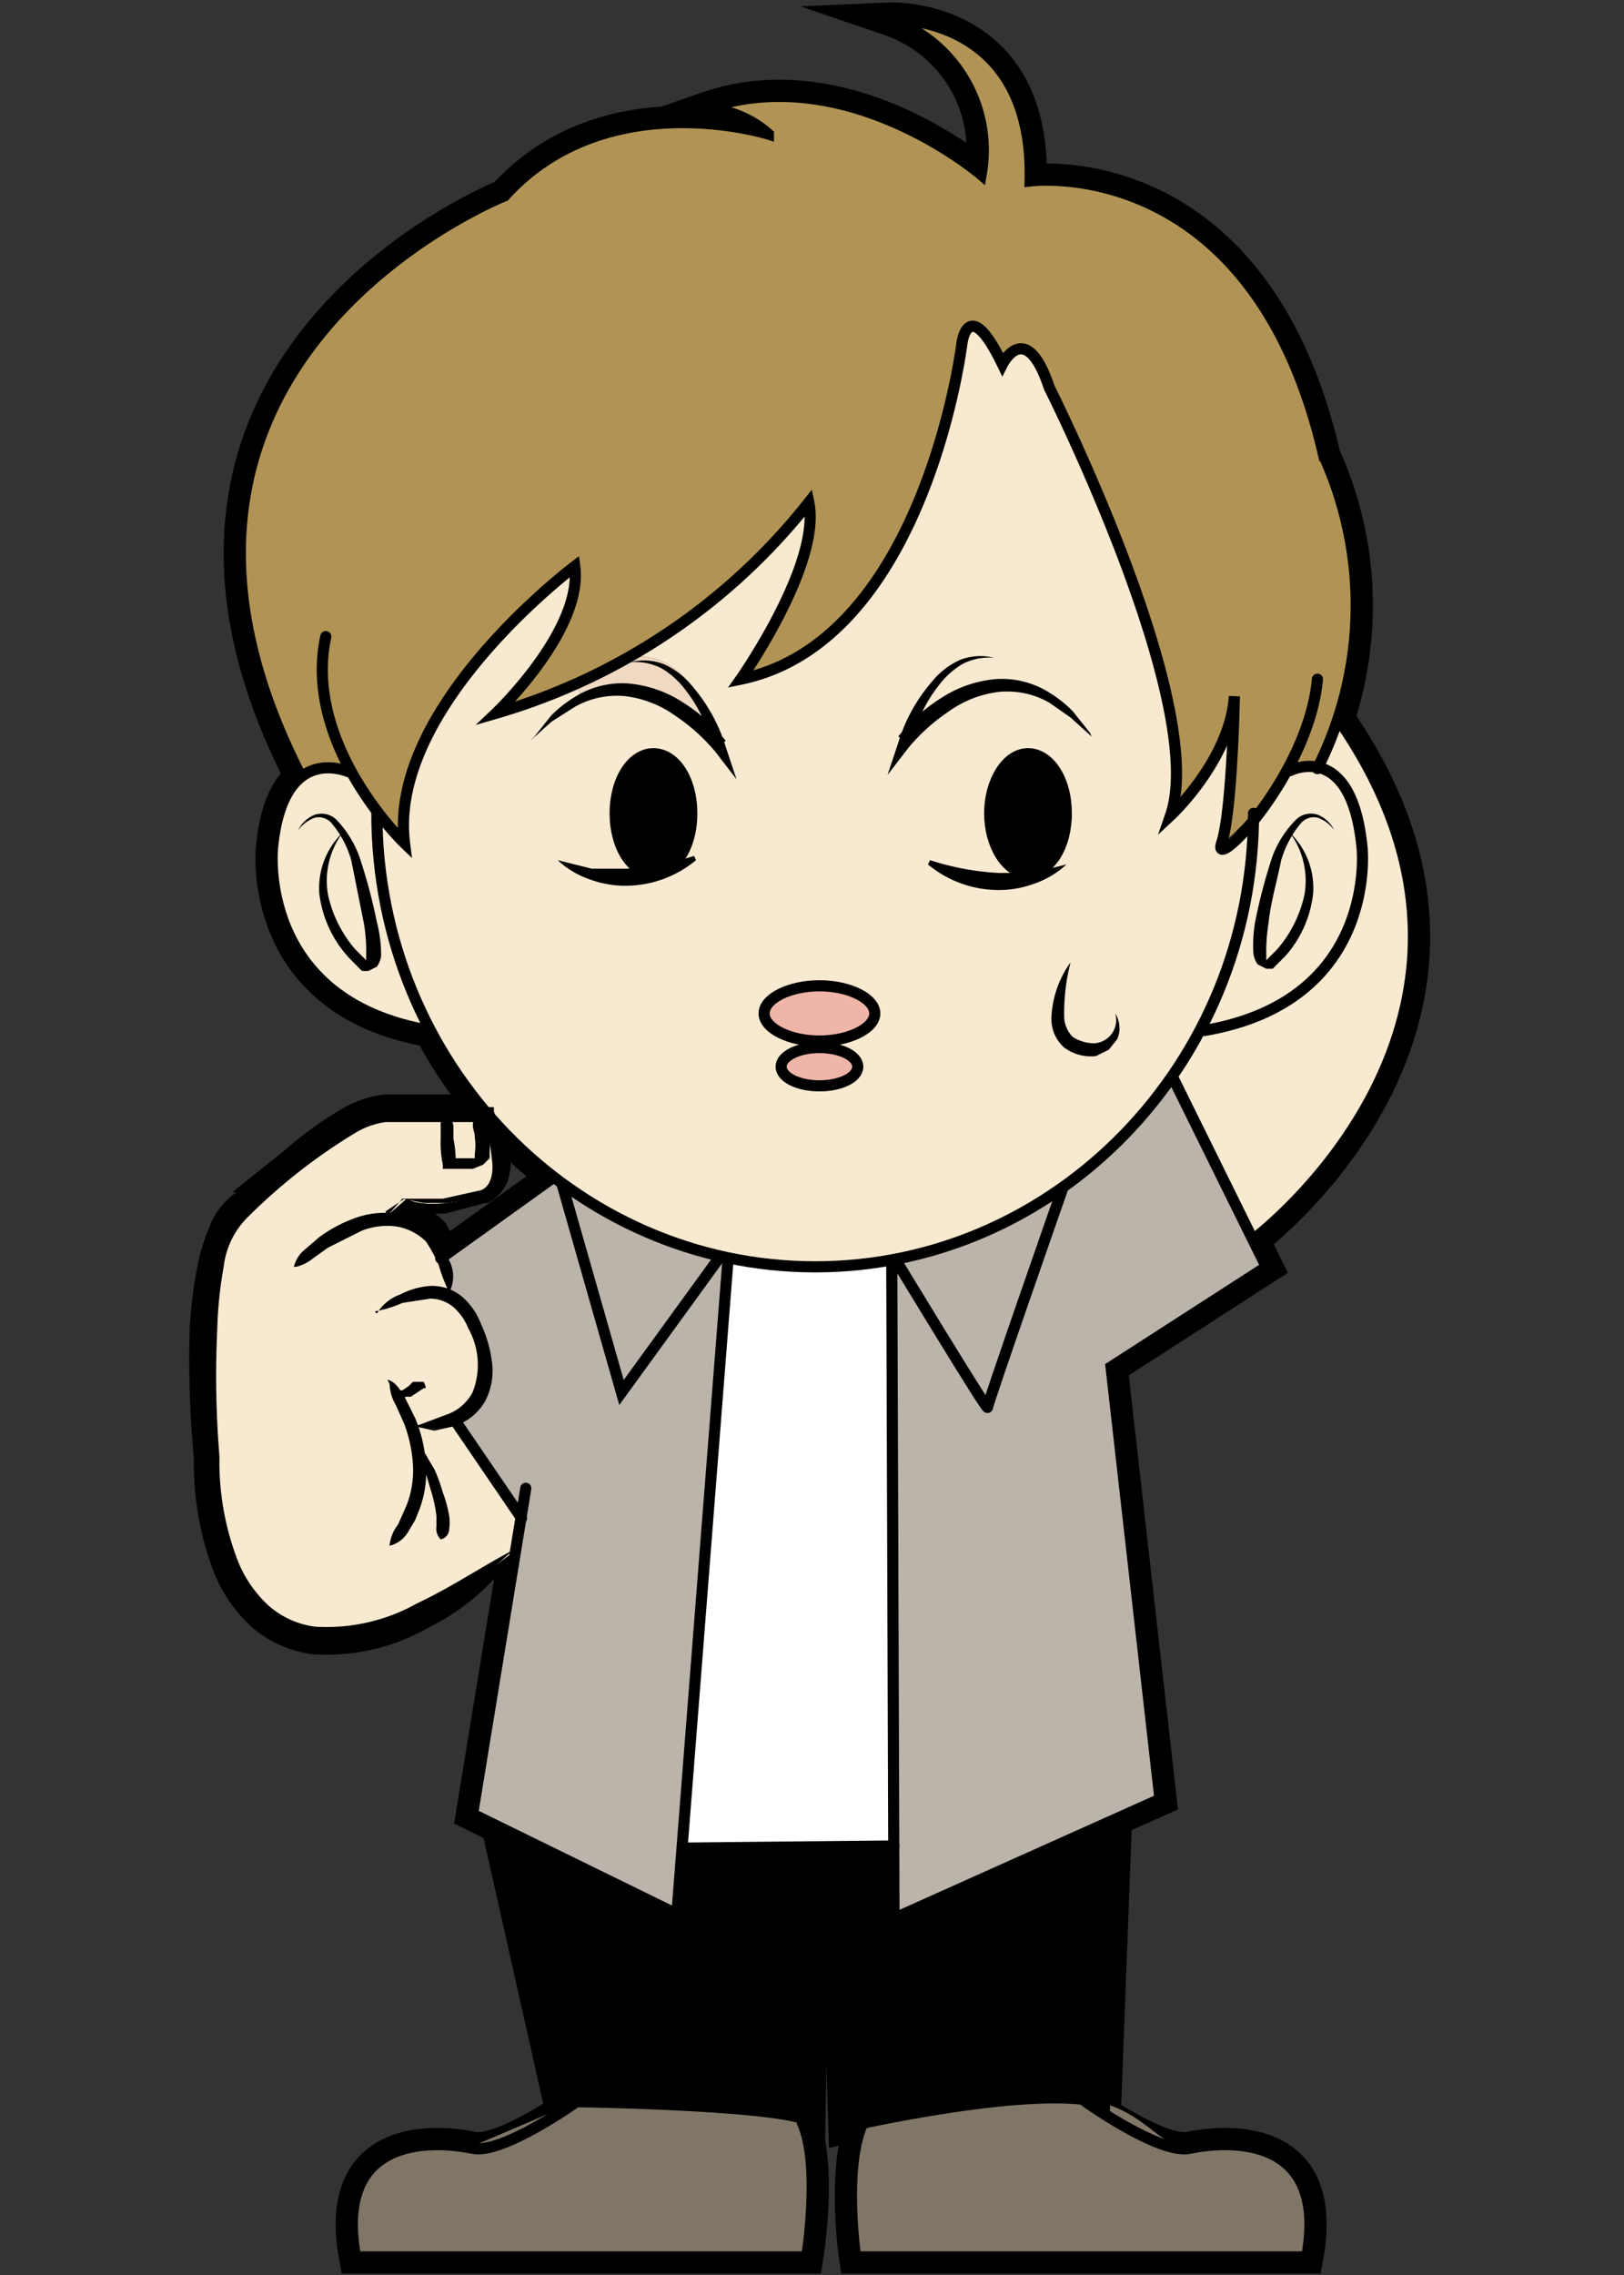
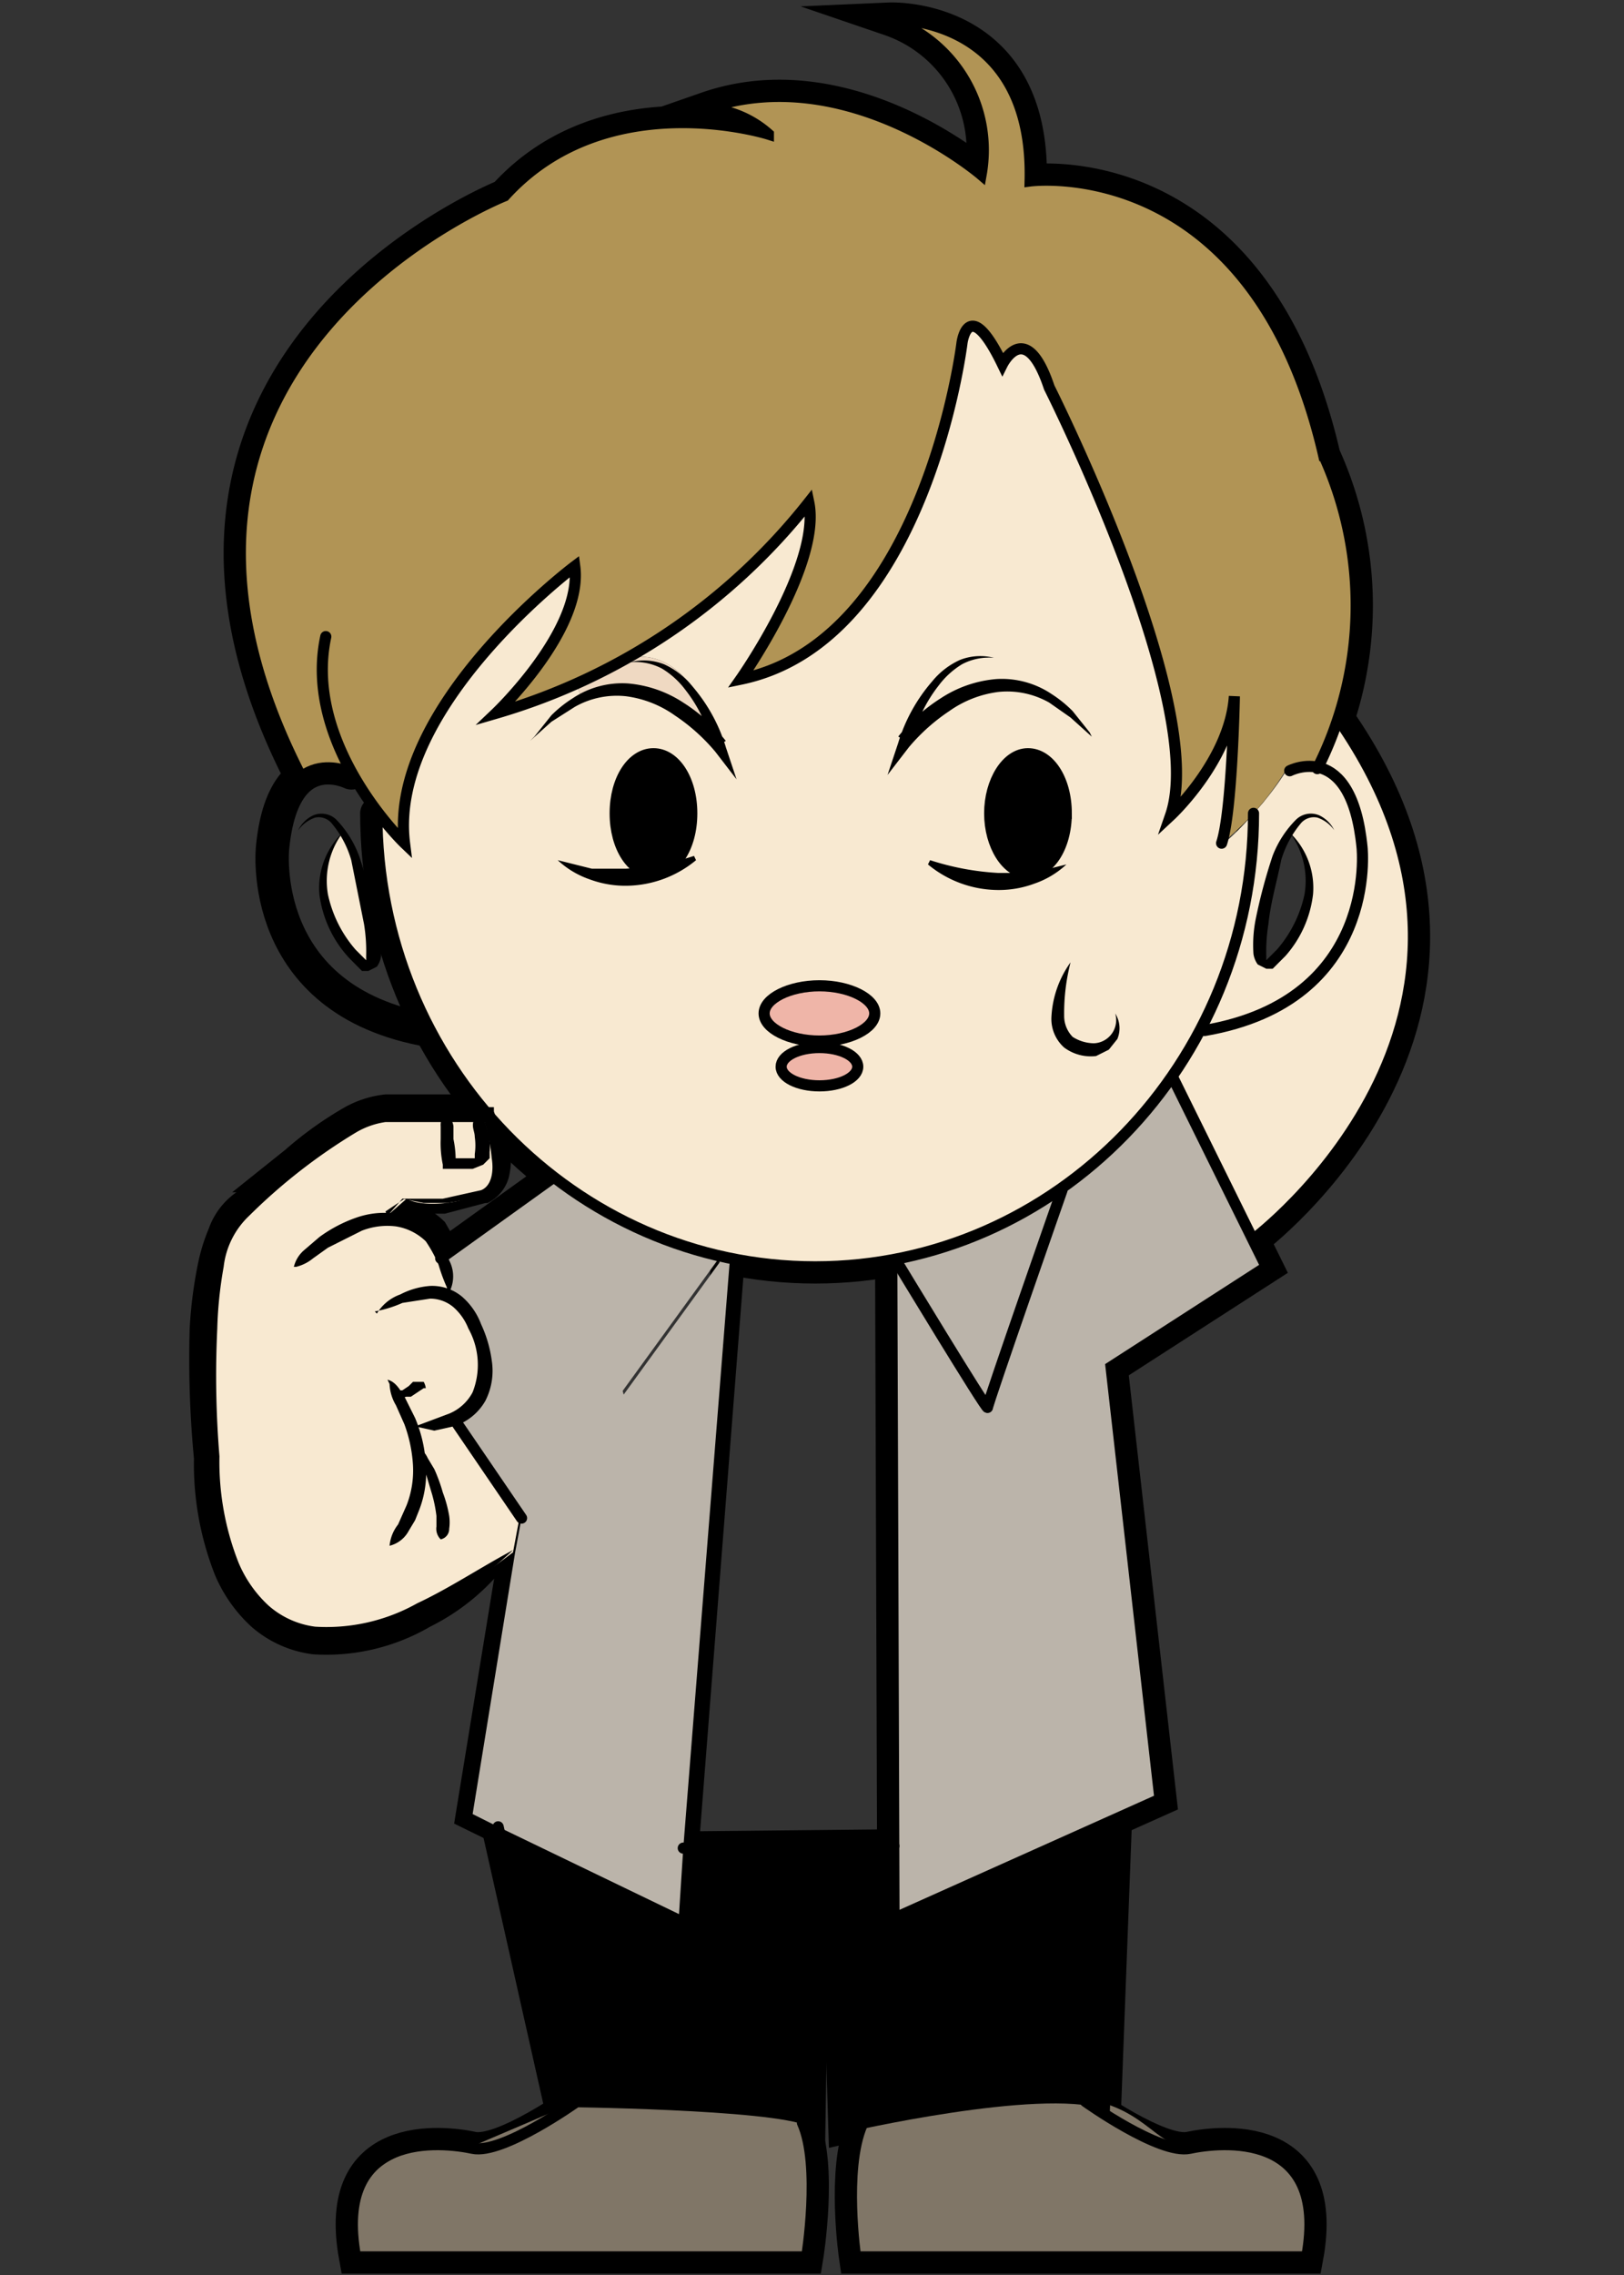
<svg xmlns="http://www.w3.org/2000/svg" height="140" viewBox="0 0 100 140" width="100">
  <rect x="0" y="0" width="100" height="140" fill="#333333" stroke="none" />
  <clipPath id="a">
    <path d="m0 0h76.65v140h-76.65z" />
  </clipPath>
  <clipPath id="b">
    <path d="m0 0h74.16v137.524h-74.16z" />
  </clipPath>
  <path d="m0 0h100v140h-100z" fill="none" />
  <g clip-path="url(#a)" transform="translate(11.675 0)">
    <path d="m62.782 38.2c0 15.461-12.185 27.908-26.991 27.908s-26.991-12.447-26.991-27.908" fill="none" stroke="#000" stroke-linecap="round" stroke-miterlimit="10" stroke-width="2.056" transform="translate(2.73 11.851)" />
    <path d="m8.755 36.374s-4.193-2.1-4.848 4.586c0 0-1.048 9.434 9.7 11.268" fill="none" stroke="#000" stroke-linecap="round" stroke-miterlimit="10" stroke-width="2.056" transform="translate(1.203 11.188)" />
    <path d="m5.943 47.152c-12.71-25.288 12.709-35.376 12.709-35.376 6.289-6.944 16.247-3.8 16.247-3.8a6.289 6.289 0 0 0 -3.799-1.576c8.647-3.01 16.9 4.065 16.9 4.065a8.517 8.517 0 0 0 -5.632-9.565s8.91-.393 8.648 9.958c0 0 13.758-1.834 18.081 16.9a22.274 22.274 0 0 1 -.397 19.263" fill="none" stroke="#000" stroke-linecap="round" stroke-miterlimit="10" stroke-width="2.056" transform="translate(.74 .279)" />
    <path d="m8.8 62.292c0-1.179.655-1.441 1.179-1.834a4.848 4.848 0 0 1 2.1-.655 3.538 3.538 0 0 1 2.489.786 4.979 4.979 0 0 1 1.31 1.965 9.041 9.041 0 0 1 .786 2.62 4.848 4.848 0 0 1 -.393 3.014 3.931 3.931 0 0 1 -2.358 1.965h-1.313a1.965 1.965 0 0 1 -1.31-.917c.655-1.31 1.31-1.179 1.7-1.572a2.316 2.316 0 0 0 1.179-2.358 5.11 5.11 0 0 0 -.524-1.7 2.621 2.621 0 0 0 -.655-1.048l-.917-.393h-1.31a2.358 2.358 0 0 1 -1.965 0" transform="translate(2.73 18.551)" />
    <path d="m9.414 64.817c1.179-.262 1.31.262 1.7.655l.786 1.31a8.779 8.779 0 0 1 .655 3.014 7.337 7.337 0 0 1 -.393 3.276l-.393.786-.524.655a1.31 1.31 0 0 1 -1.834.393 2.62 2.62 0 0 1 -.262-1.179c0-.262.131-.393.131-.524l.393-1.048a5.11 5.11 0 0 0 .393-2.1 8.779 8.779 0 0 0 -.521-2.355l-.393-1.18a1.441 1.441 0 0 1 .131-1.7" transform="translate(2.772 20.087)" />
    <path d="m4.936 60.5a1.31 1.31 0 0 1 .264-1.571l.917-.917a7.468 7.468 0 0 1 2.357-1.312 6.027 6.027 0 0 1 2.883-.393 5.11 5.11 0 0 1 2.883 1.441l.524.917.393 1.048a3.931 3.931 0 0 1 .131 1.179 1.441 1.441 0 0 1 -.917 1.048l-1.048-.786-.393-.655-.393-.655-.393-.655h.131a2.62 2.62 0 0 0 -1.31-.786 3.407 3.407 0 0 0 -1.7.262l-1.834.917-.917.524c-.262.262-.655.262-1.441 0" transform="translate(1.484 17.459)" />
    <path d="m12.192 58.868.786-1.31h1.441l1.048-.262 2.227-.524h-.131c.131 0 .131-.131.262-.393a3.538 3.538 0 0 0 0-1.048 8.909 8.909 0 0 0 -.131-1.179l-.262-1.179.917.786h-6.157l-1.572.655a34.984 34.984 0 0 0 -6.29 4.979h-.262a2.358 2.358 0 0 0 -.655 1.048 9.171 9.171 0 0 0 -.524 1.7 24.5 24.5 0 0 0 -.389 3.672 58.7 58.7 0 0 0 .262 7.73 16.116 16.116 0 0 0 1.179 6.42 5.11 5.11 0 0 0 3.927 3.407 10.613 10.613 0 0 0 5.9-1.179 45.072 45.072 0 0 1 6.289-2.62 13.626 13.626 0 0 1 -5.241 4.586 12.709 12.709 0 0 1 -7.206 1.7 7.076 7.076 0 0 1 -3.8-1.7 9.172 9.172 0 0 1 -2.227-3.145 18.605 18.605 0 0 1 -1.31-7.206 64.727 64.727 0 0 1 -.262-7.993 26.992 26.992 0 0 1 .524-4.062 11.4 11.4 0 0 1 .655-2.1 4.586 4.586 0 0 1 1.7-2.227h-.263l3.273-2.617a22.536 22.536 0 0 1 3.669-2.62 6.552 6.552 0 0 1 2.489-.786h7.342v.655l.26 1.444a10.744 10.744 0 0 1 .131 1.441 5.372 5.372 0 0 1 -.131 1.572 2.489 2.489 0 0 1 -1.31 1.572h-.131l-2.489.655h-1.31a3.276 3.276 0 0 1 -1.441-.393h.521l-1.308.653" transform="translate(-.006 15.947)" />
    <path d="m10.027 66.034c-.655-.917-.524-.786-.524-.917v-.262l.262-.262.262-.393h.262c.131 0 .131 0 .917.655s.655.917.655 1.048a.393.393 0 0 1 -.131.262l-.393.262-.393.262h-.262c-.131 0-.131.131-.917-.655" transform="translate(2.945 19.918)" />
    <path d="m0 0 3.931 5.765" fill="none" stroke="#000" stroke-linecap="round" stroke-miterlimit="10" stroke-width="2.056" transform="translate(16.509 87.656)" />
    <path d="m16.576 73.22-3.276 20.046 12.578 6.158 3.145-40.224" fill="none" stroke="#000" stroke-linecap="round" stroke-miterlimit="10" stroke-width="2.056" transform="translate(4.126 18.367)" />
    <path d="m0 4.979 6.944-4.979" fill="none" stroke="#000" stroke-linecap="round" stroke-miterlimit="10" stroke-width="2.056" transform="translate(15.461 72.457)" />
    <path d="m10.77 68.126c1.048-.262 1.048 0 1.31.262l.524.655a8.385 8.385 0 0 1 .524 1.441 8.122 8.122 0 0 1 .393 1.572 2.227 2.227 0 0 1 -.131.917c-.131.131-.131.262-.262.393a1.441 1.441 0 0 1 -1.048.262c-1.048-.524-.917-.524-1.048-.786v-.524a7.337 7.337 0 0 0 -.131-1.179l-.393-1.31v-.655c0-.262-.262-.393.655-1.048" transform="translate(3.249 21.102)" />
    <path d="m50.3 50.6 5.76 11.661-9.56 6.158 3.014 26.6-16.378 7.337-.136-40.226" fill="none" stroke="#000" stroke-linecap="round" stroke-miterlimit="10" stroke-width="2.056" transform="translate(10.238 15.699)" />
    <path d="m0 .131 12.971-.131" fill="none" stroke="#000" stroke-linecap="round" stroke-miterlimit="10" stroke-width="2.056" transform="translate(30.398 113.599)" />
    <path d="m14.5 85.8 3.8 16.9s13.1.131 15.33 1.179l.262-16.64" fill="none" stroke="#000" stroke-linecap="round" stroke-miterlimit="10" stroke-width="2.056" transform="translate(4.499 26.619)" />
    <path d="m30.4 87.172.524 17.164s11.923-2.752 15.985-1.441l.655-17.3" fill="none" stroke="#000" stroke-linecap="round" stroke-miterlimit="10" stroke-width="2.056" transform="translate(9.432 26.557)" />
    <path d="m21.474 98.7s-4.586 3.276-6.42 2.883-8.648-1.179-7.206 6.682h27.776s.917-5.634-.262-8.255" fill="none" stroke="#000" stroke-linecap="round" stroke-miterlimit="10" stroke-width="2.056" transform="translate(2.373 30.622)" />
    <path d="m45.511 98.7s4.586 3.276 6.42 2.883 8.648-1.179 7.206 6.682h-27.776s-.786-5.372.393-8.124" fill="none" stroke="#000" stroke-linecap="round" stroke-miterlimit="10" stroke-width="2.056" transform="translate(9.65 30.622)" />
    <path d="m50 65.77s18.081-13.5 5.241-31.97" fill="none" stroke="#000" stroke-linecap="round" stroke-miterlimit="10" stroke-width="2.056" transform="translate(15.512 10.486)" />
    <g clip-path="url(#b)" transform="translate(1.31 1.179)">
      <g clip-path="url(#b)">
        <path d="m48.165 52.93c10.875-1.834 9.7-11.268 9.7-11.268-.393-3.669-1.572-4.717-2.752-4.979a22.4 22.4 0 0 0 1.176-2.883c12.971 18.475-5.11 31.97-5.11 31.97l-4.979-9.958a27 27 0 0 0 1.834-3.012z" fill="#f8e9d1" transform="translate(13.023 9.307)" />
        <path d="m54.706 36.013c1.048.262 2.358 1.31 2.752 4.979 0 0 1.048 9.434-9.7 11.268h-.258a28.694 28.694 0 0 0 3.276-13.36 18.211 18.211 0 0 0 2.1-2.752h.262a2.883 2.883 0 0 1 1.572-.131m-1.71 4.058a8.386 8.386 0 0 0 -.786 1.572s-2.62 9.041.131 5.9c.003-.004 3.672-3.804.655-7.472z" fill="#f8e9d1" transform="translate(13.427 9.977)" />
        <path d="m64.757 49.773a16.9 16.9 0 0 1 -2.1 1.965c.655-1.965.786-9.041.786-9.041-.262 3.931-3.931 7.337-3.931 7.337 2.493-6.813-7.464-26.334-7.464-26.334-1.572-4.324-2.883-1.441-2.883-1.441-1.965-4.324-2.489-1.31-2.489-1.31s-2.1 18.343-13.5 20.7c0 0 4.979-7.206 4.193-10.875a38 38 0 0 1 -11.006 9.434l-3.276 1.7a33.673 33.673 0 0 1 -4.979 1.834s5.5-5.241 4.848-9.041c0 0-11.4 8.779-10.482 17.033a18.474 18.474 0 0 1 -1.7-1.965 20.308 20.308 0 0 1 -1.7-2.489h.126a3.145 3.145 0 0 0 -2.883.131l-.262-.262c-12.838-25.285 12.581-35.373 12.581-35.373 6.158-6.944 15.985-3.931 16.247-3.8a6.289 6.289 0 0 0 -3.8-1.572c8.648-3.014 16.9 4.062 16.9 4.062a8.517 8.517 0 0 0 -5.631-9.566s8.909-.393 8.648 9.958c0 0 13.758-1.834 18.081 16.9a22.143 22.143 0 0 1 -.393 19.13 2.883 2.883 0 0 0 -1.7.262h-.262a18.082 18.082 0 0 1 -1.965 2.62" fill="#b19455" transform="translate(-.555 -.9)" />
        <path d="m51.932 101.509s8.648-1.179 7.206 6.682h-27.777s-.786-5.372.393-8.124c2.752-.524 9.958-1.965 13.758-1.441s4.586 3.276 6.42 2.752" fill="#807667" transform="translate(8.34 29.385)" />
-         <path d="m52.253 39.1c3.014 3.669-.655 7.468-.655 7.468-2.752 3.145-.131-5.9-.131-5.9a8.254 8.254 0 0 1 .786-1.572z" fill="#f8e9d1" transform="translate(14.308 10.951)" />
        <path d="m43.451 57.544a27.646 27.646 0 0 0 6.813-6.944l4.979 9.958.917 1.7-9.56 6.161 3.014 26.467-2.887 1.314-13.627 6.155v-40.487h.393s5.634 9.3 5.634 9.041 4.324-12.971 4.455-13.365" fill="#bbb4aa" transform="translate(8.959 14.519)" />
        <path d="m21.379 38.061c4.717-2.227 8.648 2.883 8.648 2.883s-1.834-6.027-5.634-5.241a38 38 0 0 0 11.007-9.434c.786 3.8-4.193 10.875-4.193 10.875 11.4-2.358 13.627-20.7 13.627-20.7s.393-3.014 2.489 1.31c0 0 1.441-2.883 2.883 1.441 0 0 9.827 19.523 7.468 26.336 0 0 3.669-3.407 3.931-7.337 0 0-.131 7.075-.786 9.041a16.9 16.9 0 0 0 1.965-1.965 28.694 28.694 0 0 1 -3.277 13.23 27.121 27.121 0 0 1 -1.834 3.014 27.646 27.646 0 0 1 -6.813 6.944 26.2 26.2 0 0 1 -10.09 4.325h-.393a25.812 25.812 0 0 1 -4.586.393 26.075 26.075 0 0 1 -5.372-.524h-.655a26.336 26.336 0 0 1 -9.564-4.452l-.524-.393a27.253 27.253 0 0 1 -4.063-3.807 27.908 27.908 0 0 1 -3.538-5.241 28.694 28.694 0 0 1 -3.275-13.492 18.474 18.474 0 0 0 1.7 1.965c-1.045-8.385 10.485-17.032 10.485-17.032.524 3.931-4.848 9.041-4.848 9.041a33.543 33.543 0 0 0 4.979-1.834zm29.874 7.206c0-2.1-1.048-3.669-2.358-3.669s-2.358 1.7-2.358 3.669 1.048 3.669 2.358 3.669 2.358-1.7 2.358-3.669m-11.793 12.317c0-.917-1.572-1.7-3.407-1.7s-3.407.786-3.407 1.7 1.572 1.7 3.407 1.7 3.407-.786 3.407-1.7m-1.048 3.145c0-.655-1.048-1.179-2.358-1.179s-2.358.524-2.358 1.179 1.048 1.179 2.358 1.179 2.358-.524 2.358-1.179m-10.22-15.462c0-2.1-1.048-3.669-2.358-3.669s-2.358 1.572-2.358 3.669 1.048 3.669 2.358 3.669 2.358-1.7 2.358-3.669" fill="#f8e9d1" transform="translate(1.42 3.605)" />
        <path d="m31.972 104.106-1.048.262-.524-17.168h3.669v4.455l13.5-6.158h.131l-.786 17.426-1.179-.262c-3.8-.524-11.006.917-13.758 1.441" transform="translate(8.121 25.347)" />
        <path d="m43.289 55.9c-.131.393-4.455 13.1-4.455 13.365s-5.634-9.041-5.634-9.041a26.205 26.205 0 0 0 10.089-4.324" fill="#bbb4aa" transform="translate(8.99 16.164)" />
        <path d="m39.958 35.3c1.31 0 2.358 1.7 2.358 3.669s-1.048 3.8-2.358 3.8-2.358-1.704-2.358-3.669 1.048-3.669 2.358-3.669" transform="translate(10.355 9.773)" />
-         <path d="m36.1 59.493v35.77h-13.1l2.752-36.163a26.074 26.074 0 0 0 10.089.131z" fill="#fff" transform="translate(5.825 17.156)" />
        <path d="m30.407 46.3c1.834 0 3.407.786 3.407 1.7s-1.572 1.7-3.407 1.7-3.407-.78-3.407-1.7 1.572-1.7 3.407-1.7" fill="#efb5a8" transform="translate(7.066 13.185)" />
        <path d="m30.158 49.1c1.31 0 2.358.524 2.358 1.179s-1.048 1.179-2.358 1.179-2.358-.524-2.358-1.179 1.048-1.179 2.358-1.179" fill="#efb5a8" transform="translate(7.315 14.054)" />
        <path d="m19.348 102.7h-1.048l-3.8-16.9 11.006 5.372.262-4.062h8.124l-.262 16.64h-.393c-2.489-.786-11.006-.917-13.889-1.048" transform="translate(3.188 25.44)" />
        <path d="m35.354 99.879c1.179 2.752.262 8.255.262 8.255h-27.778c-1.441-7.73 7.206-6.682 7.206-6.682s6.158-2.62 6.42-2.752c3.014 0 11.4.262 13.889 1.048z" fill="#807667" transform="translate(1.071 29.442)" />
        <path d="m15.307 95.232-1.572-.786 2.62-16.116.393-2.1-3.8-5.765h-.655c4.062-1.31 1.7-5.9 1.7-5.9a3.145 3.145 0 0 0 -1.7-1.965v-.262a4.848 4.848 0 0 0 -.393-2.1l6.944-4.838.524.393 3.669 12.84 5.9-8.124v-.393h.655l-2.886 36.426-.262 4.062z" fill="#bbb4aa" transform="translate(2.382 16.009)" />
        <path d="m27.065 60.055v.262l-5.9 8.124-3.665-12.841a26.336 26.336 0 0 0 9.565 4.455" fill="#bbb4aa" transform="translate(4.119 16.071)" />
        <path d="m22.358 35.3c1.31 0 2.358 1.7 2.358 3.669s-1.048 3.8-2.358 3.8-2.358-1.569-2.358-3.669 1.048-3.669 2.358-3.669" transform="translate(4.895 9.773)" />
        <path d="m21.476 30.917c3.8-.786 5.634 5.241 5.634 5.241s-3.931-5.241-8.648-2.883l-.262-.655z" fill="#efd9c2" transform="translate(4.336 8.391)" />
        <g fill="#f8e9d1">
          <path d="m11.893 58.72a3.538 3.538 0 0 1 2.489 1.18 6.813 6.813 0 0 1 .786 1.31 4.717 4.717 0 0 1 .393 2.1v.262a3.145 3.145 0 0 1 1.7 1.965s2.358 4.586-1.7 5.9h.655l3.8 5.765-.393 2.1c-18.867 14.398-18.474-5.776-18.474-5.776s-1.179-13.365 2.096-15.326c0 0 6.027-5.9 8.779-5.9h3.276l.393 3.014a2.621 2.621 0 0 0 1.834-.262c.655-.524-.131-2.752-.131-2.752h.786c.262.655 1.179 4.062-.393 4.848s-3.8.917-4.717.393l-1.048.917z" transform="translate(-1.018 15.047)" />
          <path d="m14 52.3s.786 2.227.131 2.752a2.621 2.621 0 0 1 -1.834.262l-.397-3.014z" transform="translate(2.382 15.047)" />
-           <path d="m8.261 40.037c-3.014 3.669.655 7.468.655 7.468 2.752 3.145.131-5.9.131-5.9a8.385 8.385 0 0 0 -.786-1.572m5.372 12.185c-10.875-1.83-9.827-11.264-9.827-11.264.262-2.62 1.048-3.931 1.965-4.455a3.145 3.145 0 0 1 2.883-.131h.131a20.31 20.31 0 0 0 1.7 2.489 28.694 28.694 0 0 0 3.276 13.365" transform="translate(-.138 10.015)" />
          <path d="m8.268 40.672s2.62 9.041-.131 5.9c0 0-3.669-3.8-.655-7.468a8.386 8.386 0 0 1 .786 1.572" transform="translate(.642 10.951)" />
        </g>
      </g>
    </g>
    <path d="m62.782 38.2c0 15.461-12.185 27.908-26.991 27.908s-26.991-12.447-26.991-27.908" fill="none" stroke="#000" stroke-linecap="round" stroke-miterlimit="10" stroke-width=".685" transform="translate(2.73 11.851)" />
    <path d="m45.378 35.773-1.31-1.179-1.31-.917a5.241 5.241 0 0 0 -3.145-.655 6.682 6.682 0 0 0 -3.013 1.178 11.791 11.791 0 0 0 -2.489 2.227l-1.31 1.7.655-1.965a10.351 10.351 0 0 1 2.1-3.8 4.717 4.717 0 0 1 1.7-1.31 3.407 3.407 0 0 1 2.1-.131 3.538 3.538 0 0 0 -1.965.393 5.11 5.11 0 0 0 -1.441 1.31 8.909 8.909 0 0 0 -1.048 1.7 12.579 12.579 0 0 0 -.786 1.834l-.655-.393a10.482 10.482 0 0 1 2.621-2.358 7.337 7.337 0 0 1 3.407-1.179 5.5 5.5 0 0 1 3.407.917 7.469 7.469 0 0 1 1.304 1.055l1.048 1.31" transform="translate(10.176 9.561)" />
    <path d="m34.831 40.4a16.509 16.509 0 0 0 4.193.786h2.1l2.1-.524a5.5 5.5 0 0 1 -1.965 1.179 6.289 6.289 0 0 1 -2.358.393 6.813 6.813 0 0 1 -4.201-1.572" transform="translate(10.766 12.534)" />
    <path d="m16.262 35.711 1.048-1.311a7.468 7.468 0 0 1 1.31-1.048 5.5 5.5 0 0 1 3.407-.917 7.337 7.337 0 0 1 3.407 1.179 10.482 10.482 0 0 1 2.62 2.358l-.655.393a12.316 12.316 0 0 0 -.786-1.834 8.91 8.91 0 0 0 -1.048-1.7 5.11 5.11 0 0 0 -1.441-1.31 3.538 3.538 0 0 0 -1.965-.393 3.407 3.407 0 0 1 2.1.131 4.717 4.717 0 0 1 1.7 1.31 10.351 10.351 0 0 1 2.1 3.8l.655 1.965-1.31-1.7a11.793 11.793 0 0 0 -2.494-2.234 6.682 6.682 0 0 0 -3.01-1.178 5.241 5.241 0 0 0 -3.145.655l-1.441.917-1.314 1.179" transform="translate(4.964 9.623)" />
    <path d="m25.817 40.462a6.813 6.813 0 0 1 -4.193 1.572 6.289 6.289 0 0 1 -2.358-.393 5.5 5.5 0 0 1 -1.966-1.179l2.1.524h2.1a16.509 16.509 0 0 0 4.193-.786" transform="translate(5.367 12.472)" />
    <path d="m24.717 39.069c0 2.1-1.048 3.669-2.358 3.669s-2.359-1.573-2.359-3.669 1.048-3.669 2.358-3.669 2.359 1.572 2.359 3.669z" fill="none" stroke="#000" stroke-linecap="round" stroke-miterlimit="10" stroke-width=".685" transform="translate(6.205 10.983)" />
    <path d="m42.317 39.069c0 2.1-1.048 3.669-2.358 3.669s-2.358-1.7-2.358-3.669 1.047-3.669 2.357-3.669 2.359 1.572 2.359 3.669z" fill="none" stroke="#000" stroke-linecap="round" stroke-miterlimit="10" stroke-width=".685" transform="translate(11.665 10.983)" />
    <path d="m33.813 48c0 .917-1.572 1.7-3.407 1.7s-3.406-.78-3.406-1.7 1.572-1.7 3.407-1.7 3.406.786 3.406 1.7z" fill="none" stroke="#000" stroke-linecap="round" stroke-miterlimit="10" stroke-width=".685" transform="translate(8.377 14.364)" />
    <path d="m32.517 50.379c0 .655-1.048 1.179-2.358 1.179s-2.359-.524-2.359-1.179 1.048-1.179 2.358-1.179 2.359.524 2.359 1.179z" fill="none" stroke="#000" stroke-linecap="round" stroke-miterlimit="10" stroke-width=".685" transform="translate(8.625 15.264)" />
    <path d="m41.68 45.2a12.579 12.579 0 0 0 -.393 3.276 1.834 1.834 0 0 0 .524 1.31 2.489 2.489 0 0 0 1.31.393 1.428 1.428 0 0 0 1.31-1.834 1.7 1.7 0 0 1 .131 1.572l-.524.655-.786.393a2.752 2.752 0 0 1 -1.965-.524 2.358 2.358 0 0 1 -.786-1.834 6.289 6.289 0 0 1 1.179-3.407" transform="translate(12.565 14.023)" />
    <path d="m8.755 36.374s-4.193-2.1-4.848 4.586c0 0-1.048 9.434 9.7 11.268" fill="none" stroke="#000" stroke-linecap="round" stroke-miterlimit="10" stroke-width=".685" transform="translate(1.203 11.188)" />
    <path d="m5.1 39.243a1.965 1.965 0 0 1 .917-.917 1.31 1.31 0 0 1 1.441.262 6.42 6.42 0 0 1 1.442 2.359 33.542 33.542 0 0 1 1.048 3.931 8.124 8.124 0 0 1 .262 2.1 1.441 1.441 0 0 1 -.262.655l-.524.262h-.393l-.786-.795a7.075 7.075 0 0 1 -1.835-3.926 4.717 4.717 0 0 1 1.441-3.8 4.979 4.979 0 0 0 -.917 3.8 7.6 7.6 0 0 0 1.7 3.407l.655.655v-.262a10.351 10.351 0 0 0 -.131-1.965l-.786-3.931a6.158 6.158 0 0 0 -1.172-2.228 1.048 1.048 0 0 0 -1.048-.393 2.1 2.1 0 0 0 -1.048.786" transform="translate(1.582 11.856)" />
    <path d="m52.941 36.264s3.8-1.965 4.455 4.717c0 0 1.048 9.434-9.7 11.268" fill="none" stroke="#000" stroke-linecap="round" stroke-miterlimit="10" stroke-width=".685" transform="translate(14.799 11.167)" />
    <path d="m54.983 39.243a2.1 2.1 0 0 0 -1.048-.786 1.048 1.048 0 0 0 -1.048.393 6.289 6.289 0 0 0 -1.179 2.227c-.262 1.31-.655 2.62-.786 3.931a10.351 10.351 0 0 0 -.131 1.965v.262l.655-.655a7.6 7.6 0 0 0 1.7-3.407 4.979 4.979 0 0 0 -.917-3.8 4.717 4.717 0 0 1 1.441 3.8 6.944 6.944 0 0 1 -1.7 3.8l-.786.786h-.394l-.524-.262a1.441 1.441 0 0 1 -.266-.654 8.124 8.124 0 0 1 .131-2.1 33.279 33.279 0 0 1 1.048-3.931 6.42 6.42 0 0 1 1.441-2.227 1.31 1.31 0 0 1 1.441-.262 1.965 1.965 0 0 1 .917.917" transform="translate(15.508 11.856)" />
-     <path d="m6.451 34.423c-1.441 6.683 4.849 12.71 4.849 12.71-1.049-8.386 10.481-17.033 10.481-17.033.524 3.931-4.848 9.041-4.848 9.041a38.128 38.128 0 0 0 19.26-12.972c.787 3.8-4.193 10.875-4.193 10.875 11.4-2.358 13.627-20.7 13.627-20.7s.393-3.014 2.489 1.31c0 0 1.441-2.883 2.883 1.441 0 0 9.827 19.523 7.468 26.336 0 0 3.669-3.407 3.931-7.337 0 0-.131 7.075-.786 9.041s5.372-4.193 5.9-10.089" fill="none" stroke="#000" stroke-linecap="round" stroke-miterlimit="10" stroke-width=".685" transform="translate(1.935 4.753)" />
+     <path d="m6.451 34.423c-1.441 6.683 4.849 12.71 4.849 12.71-1.049-8.386 10.481-17.033 10.481-17.033.524 3.931-4.848 9.041-4.848 9.041a38.128 38.128 0 0 0 19.26-12.972c.787 3.8-4.193 10.875-4.193 10.875 11.4-2.358 13.627-20.7 13.627-20.7s.393-3.014 2.489 1.31c0 0 1.441-2.883 2.883 1.441 0 0 9.827 19.523 7.468 26.336 0 0 3.669-3.407 3.931-7.337 0 0-.131 7.075-.786 9.041" fill="none" stroke="#000" stroke-linecap="round" stroke-miterlimit="10" stroke-width=".685" transform="translate(1.935 4.753)" />
    <path d="m5.943 47.152c-12.71-25.288 12.709-35.376 12.709-35.376 6.289-6.944 16.247-3.8 16.247-3.8a6.289 6.289 0 0 0 -3.799-1.576c8.647-3.01 16.9 4.065 16.9 4.065a8.517 8.517 0 0 0 -5.632-9.565s8.91-.393 8.648 9.958c0 0 13.758-1.834 18.081 16.9a22.274 22.274 0 0 1 -.397 19.263" fill="none" stroke="#000" stroke-linecap="round" stroke-miterlimit="10" stroke-width=".685" transform="translate(.74 .279)" />
    <path d="m8.831 62.1a2.752 2.752 0 0 1 1.441-1.179 4.717 4.717 0 0 1 1.834-.524 2.883 2.883 0 0 1 1.965.655 4.193 4.193 0 0 1 1.179 1.7 7.731 7.731 0 0 1 .655 2.227 4.062 4.062 0 0 1 -.393 2.489 3.407 3.407 0 0 1 -1.965 1.572l-1.179.262-1.179-.262 1.048-.393 1.048-.393a2.883 2.883 0 0 0 1.441-1.31 4.586 4.586 0 0 0 -.262-3.931 3.407 3.407 0 0 0 -.917-1.31 2.227 2.227 0 0 0 -1.441-.524l-1.7.262a7.337 7.337 0 0 1 -1.7.524" transform="translate(2.699 18.738)" />
    <path d="m9.3 64.8c.524.131.786.655 1.048 1.048l.652 1.31a8.516 8.516 0 0 1 .655 2.752 6.42 6.42 0 0 1 -.393 2.883l-.262.655-.393.655a1.834 1.834 0 0 1 -1.179.917 2.489 2.489 0 0 1 .524-1.31l.524-1.179a5.9 5.9 0 0 0 .393-2.489 8.779 8.779 0 0 0 -.524-2.489l-.524-1.179a2.751 2.751 0 0 1 -.393-1.31" transform="translate(2.885 20.104)" />
    <path d="m4.9 60.287a1.965 1.965 0 0 1 .655-1.048l.917-.786a8.647 8.647 0 0 1 2.228-1.179 5.241 5.241 0 0 1 2.489-.262 4.324 4.324 0 0 1 2.358 1.179 6.289 6.289 0 0 1 .917 1.7 2.1 2.1 0 0 1 0 1.965 10.875 10.875 0 0 1 -.655-1.7 8.385 8.385 0 0 0 -.786-1.441 3.407 3.407 0 0 0 -1.834-.917 4.324 4.324 0 0 0 -2.1.262l-2.089 1.048-.917.655a2.62 2.62 0 0 1 -1.048.524" transform="translate(1.52 17.673)" />
    <path d="m12.047 58.682.917-1.048h2.489l2.358-.524c.655-.262.786-1.179.655-1.965a10.744 10.744 0 0 0 -.524-2.489l.262.262h-6.288a4.979 4.979 0 0 0 -1.834.655 34.983 34.983 0 0 0 -6.551 5.11 5.11 5.11 0 0 0 -1.572 3.145 25.156 25.156 0 0 0 -.393 3.8 60.535 60.535 0 0 0 .134 7.86 16.9 16.9 0 0 0 1.179 6.551 7.6 7.6 0 0 0 1.831 2.621 5.372 5.372 0 0 0 2.883 1.31 11.4 11.4 0 0 0 6.289-1.441c1.965-.917 3.931-2.227 5.9-3.276a23.322 23.322 0 0 1 -5.634 3.931 12.054 12.054 0 0 1 -6.818 1.572 6.158 6.158 0 0 1 -3.276-1.441 8.255 8.255 0 0 1 -2.1-2.883 17.688 17.688 0 0 1 -1.31-6.813 62.629 62.629 0 0 1 -.131-7.993 26.337 26.337 0 0 1 .397-3.926 10.744 10.744 0 0 1 .524-1.965 3.8 3.8 0 0 1 1.31-1.7h.262l3.145-2.883a22.275 22.275 0 0 1 3.538-2.489 5.765 5.765 0 0 1 2.227-.663h6.684v.262a11.4 11.4 0 0 1 .524 2.62 4.586 4.586 0 0 1 -.131 1.441 1.834 1.834 0 0 1 -.917 1.179l-2.358.393h-1.444l-1.31-.262h.136l-1.179.786" transform="translate(.138 16.133)" />
    <path d="m14.028 52.3c.524.262.524.655.655 1.048a3.145 3.145 0 0 1 .131 1.31v.393l-.393.393-.655.262h-1.834v-.262a6.379 6.379 0 0 1 -.131-1.572v-.786a1.048 1.048 0 0 1 .262-.786 1.048 1.048 0 0 1 .524.786v.786a6.379 6.379 0 0 1 .131 1.572l-.262-.393h1.444v-.262a3.669 3.669 0 0 0 0-1.048c0-.393-.262-.655 0-1.179" transform="translate(3.66 16.226)" />
    <path d="m9.923 65.817c-.131-.262-.131-.262 0-.393h.131l.393-.262.262-.262h.655a1.014 1.014 0 0 1 .131.393h-.131l-.393.262-.393.262h-.262c-.131 0-.131.131-.393-.131" transform="translate(3.048 20.135)" />
    <path d="m0 0 3.931 5.765" fill="none" stroke="#000" stroke-linecap="round" stroke-miterlimit="10" stroke-width=".685" transform="translate(16.509 87.656)" />
-     <path d="m16.576 73.22-3.276 20.046 12.578 6.158 3.145-40.224" fill="none" stroke="#000" stroke-linecap="round" stroke-miterlimit="10" stroke-width=".685" transform="translate(4.126 18.367)" />
    <path d="m0 4.979 6.944-4.979" fill="none" stroke="#000" stroke-linecap="round" stroke-miterlimit="10" stroke-width=".685" transform="translate(15.461 72.457)" />
    <path d="m10.7 68.1c.393 0 .524.262.655.524l.393.655a10.091 10.091 0 0 1 .524 1.441 7.6 7.6 0 0 1 .393 1.441 2.751 2.751 0 0 1 0 .786.655.655 0 0 1 -.524.655.917.917 0 0 1 -.262-.786v-.655a8.516 8.516 0 0 0 -.262-1.31l-.393-1.31-.262-.655c0-.262-.262-.393 0-.786" transform="translate(3.32 21.128)" />
    <g fill="none" stroke="#000" stroke-linecap="round" stroke-miterlimit="10">
      <path d="m50.3 50.6 5.76 11.661-9.56 6.158 3.014 26.6-16.378 7.337-.136-40.226" stroke-width=".685" transform="translate(10.238 15.699)" />
      <path d="m33.2 60.224s5.634 9.3 5.634 9.041 4.586-13.365 4.586-13.365" stroke-width=".685" transform="translate(10.3 17.343)" />
-       <path d="m27.065 60.317-5.9 8.124-3.665-12.841" stroke-width=".685" transform="translate(5.429 17.25)" />
      <path d="m0 .131 12.971-.131" stroke-width=".685" transform="translate(30.398 113.599)" />
      <path d="m14.5 85.8 3.8 16.9s13.1.131 15.33 1.179l.262-16.64" stroke-width=".685" transform="translate(4.499 26.619)" />
      <path d="m30.4 87.172.524 17.164s11.923-2.752 15.985-1.441l.655-17.3" stroke-width=".685" transform="translate(9.432 26.557)" />
      <path d="m21.474 98.7s-4.586 3.276-6.42 2.883-8.648-1.179-7.206 6.682h27.776s.917-5.634-.262-8.255" stroke-width=".685" transform="translate(2.373 30.622)" />
      <path d="m45.511 98.7s4.586 3.276 6.42 2.883 8.648-1.179 7.206 6.682h-27.776s-.786-5.372.393-8.124" stroke-width=".685" transform="translate(9.65 30.622)" />
      <path d="m50 65.77s18.081-13.5 5.241-31.97" stroke-width=".685" transform="translate(15.512 10.486)" />
    </g>
  </g>
</svg>